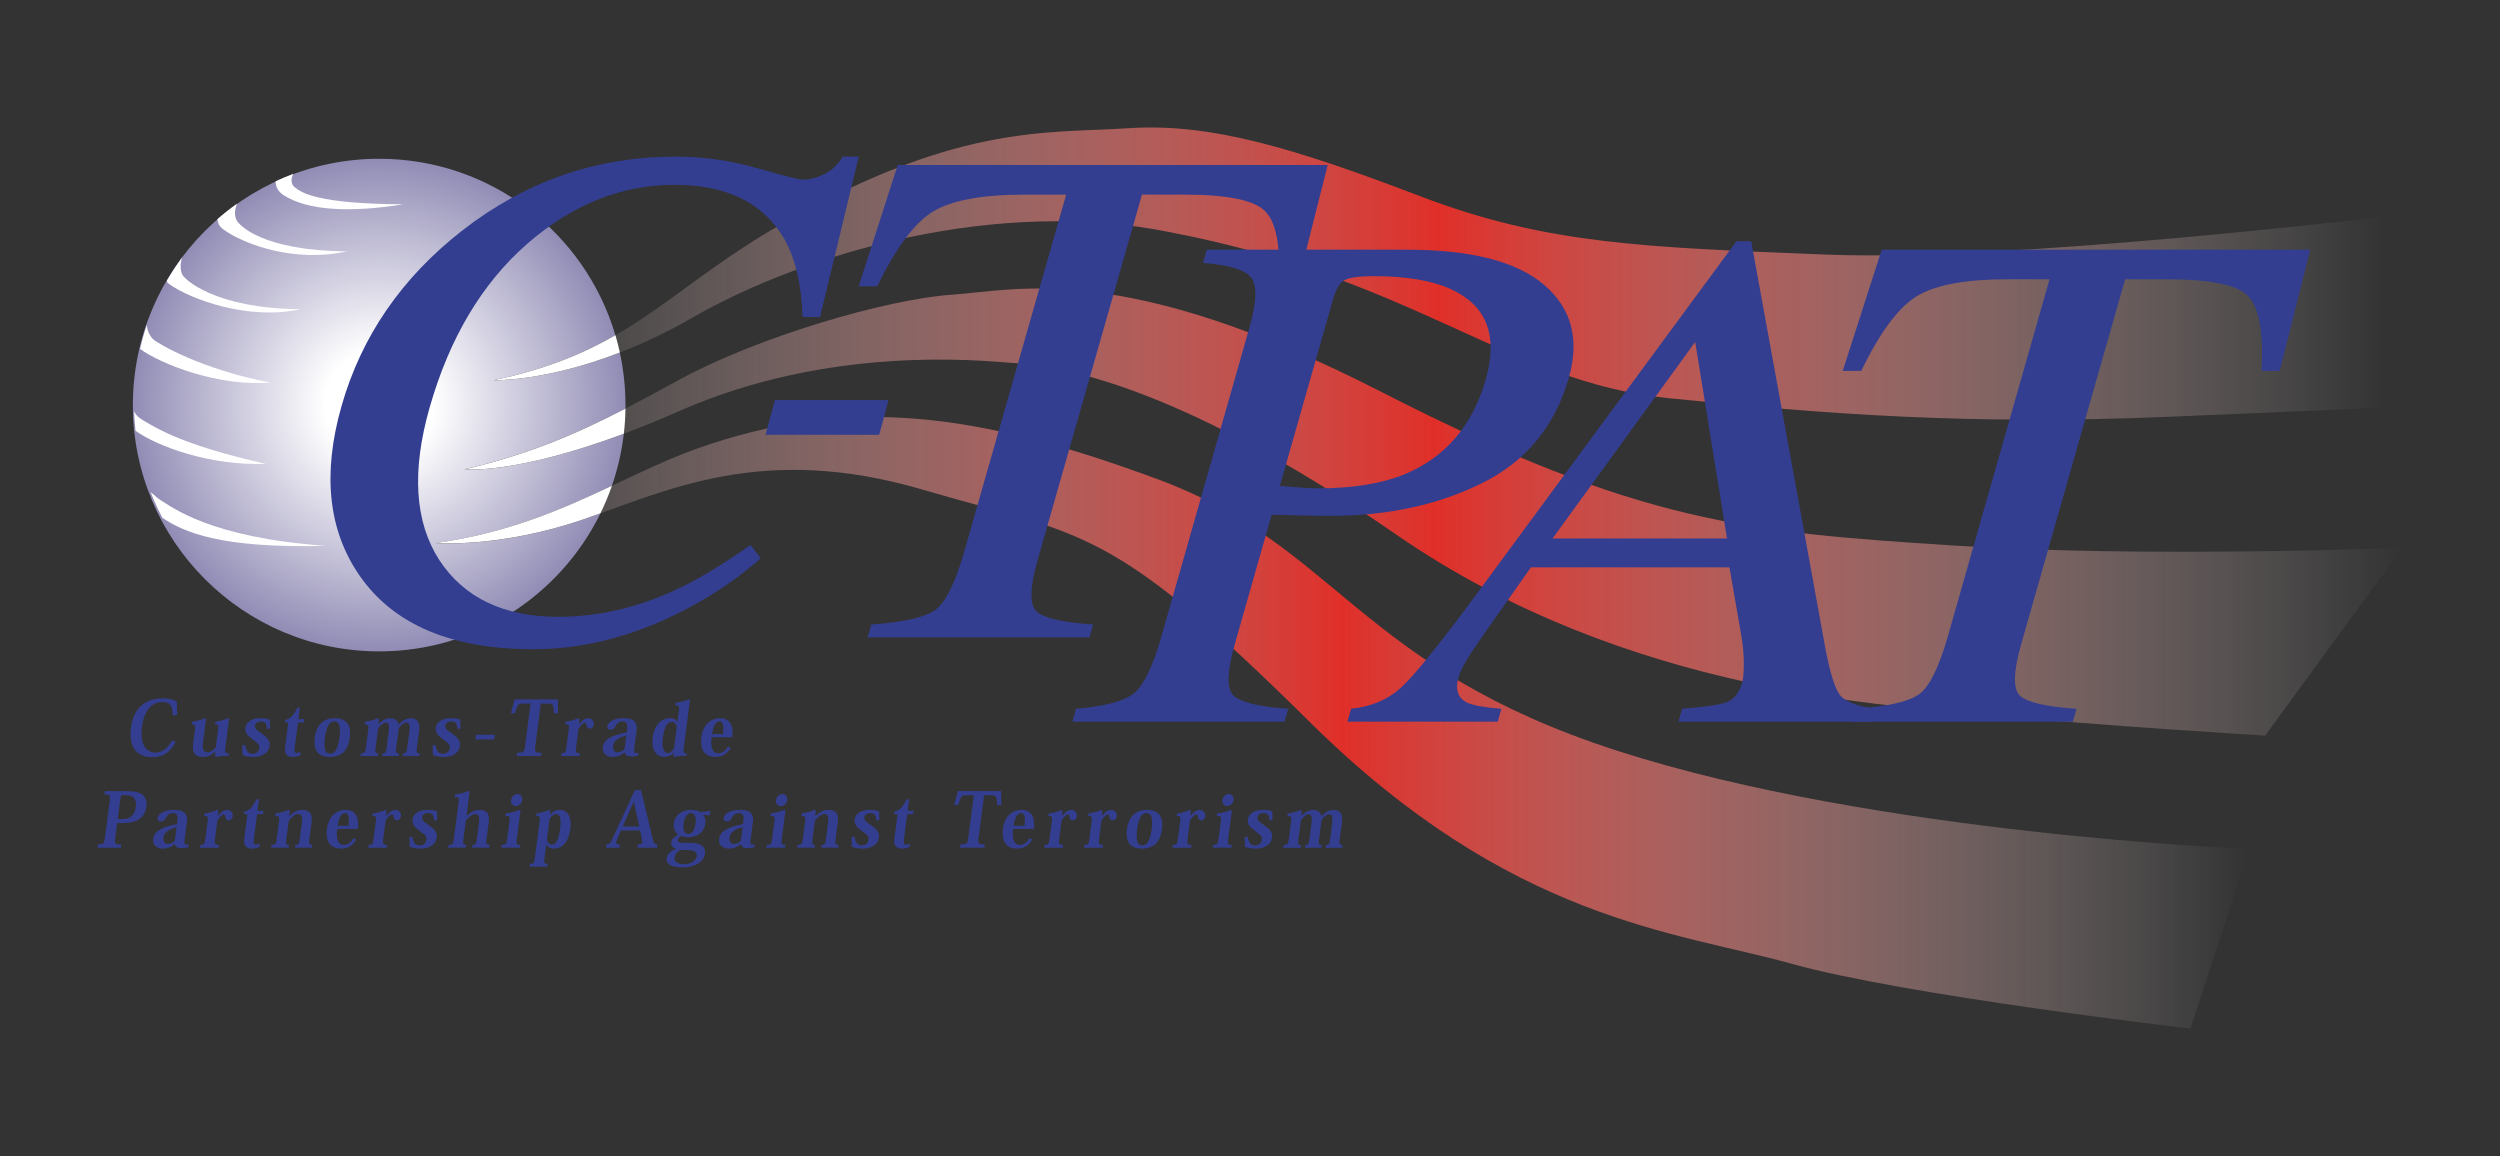
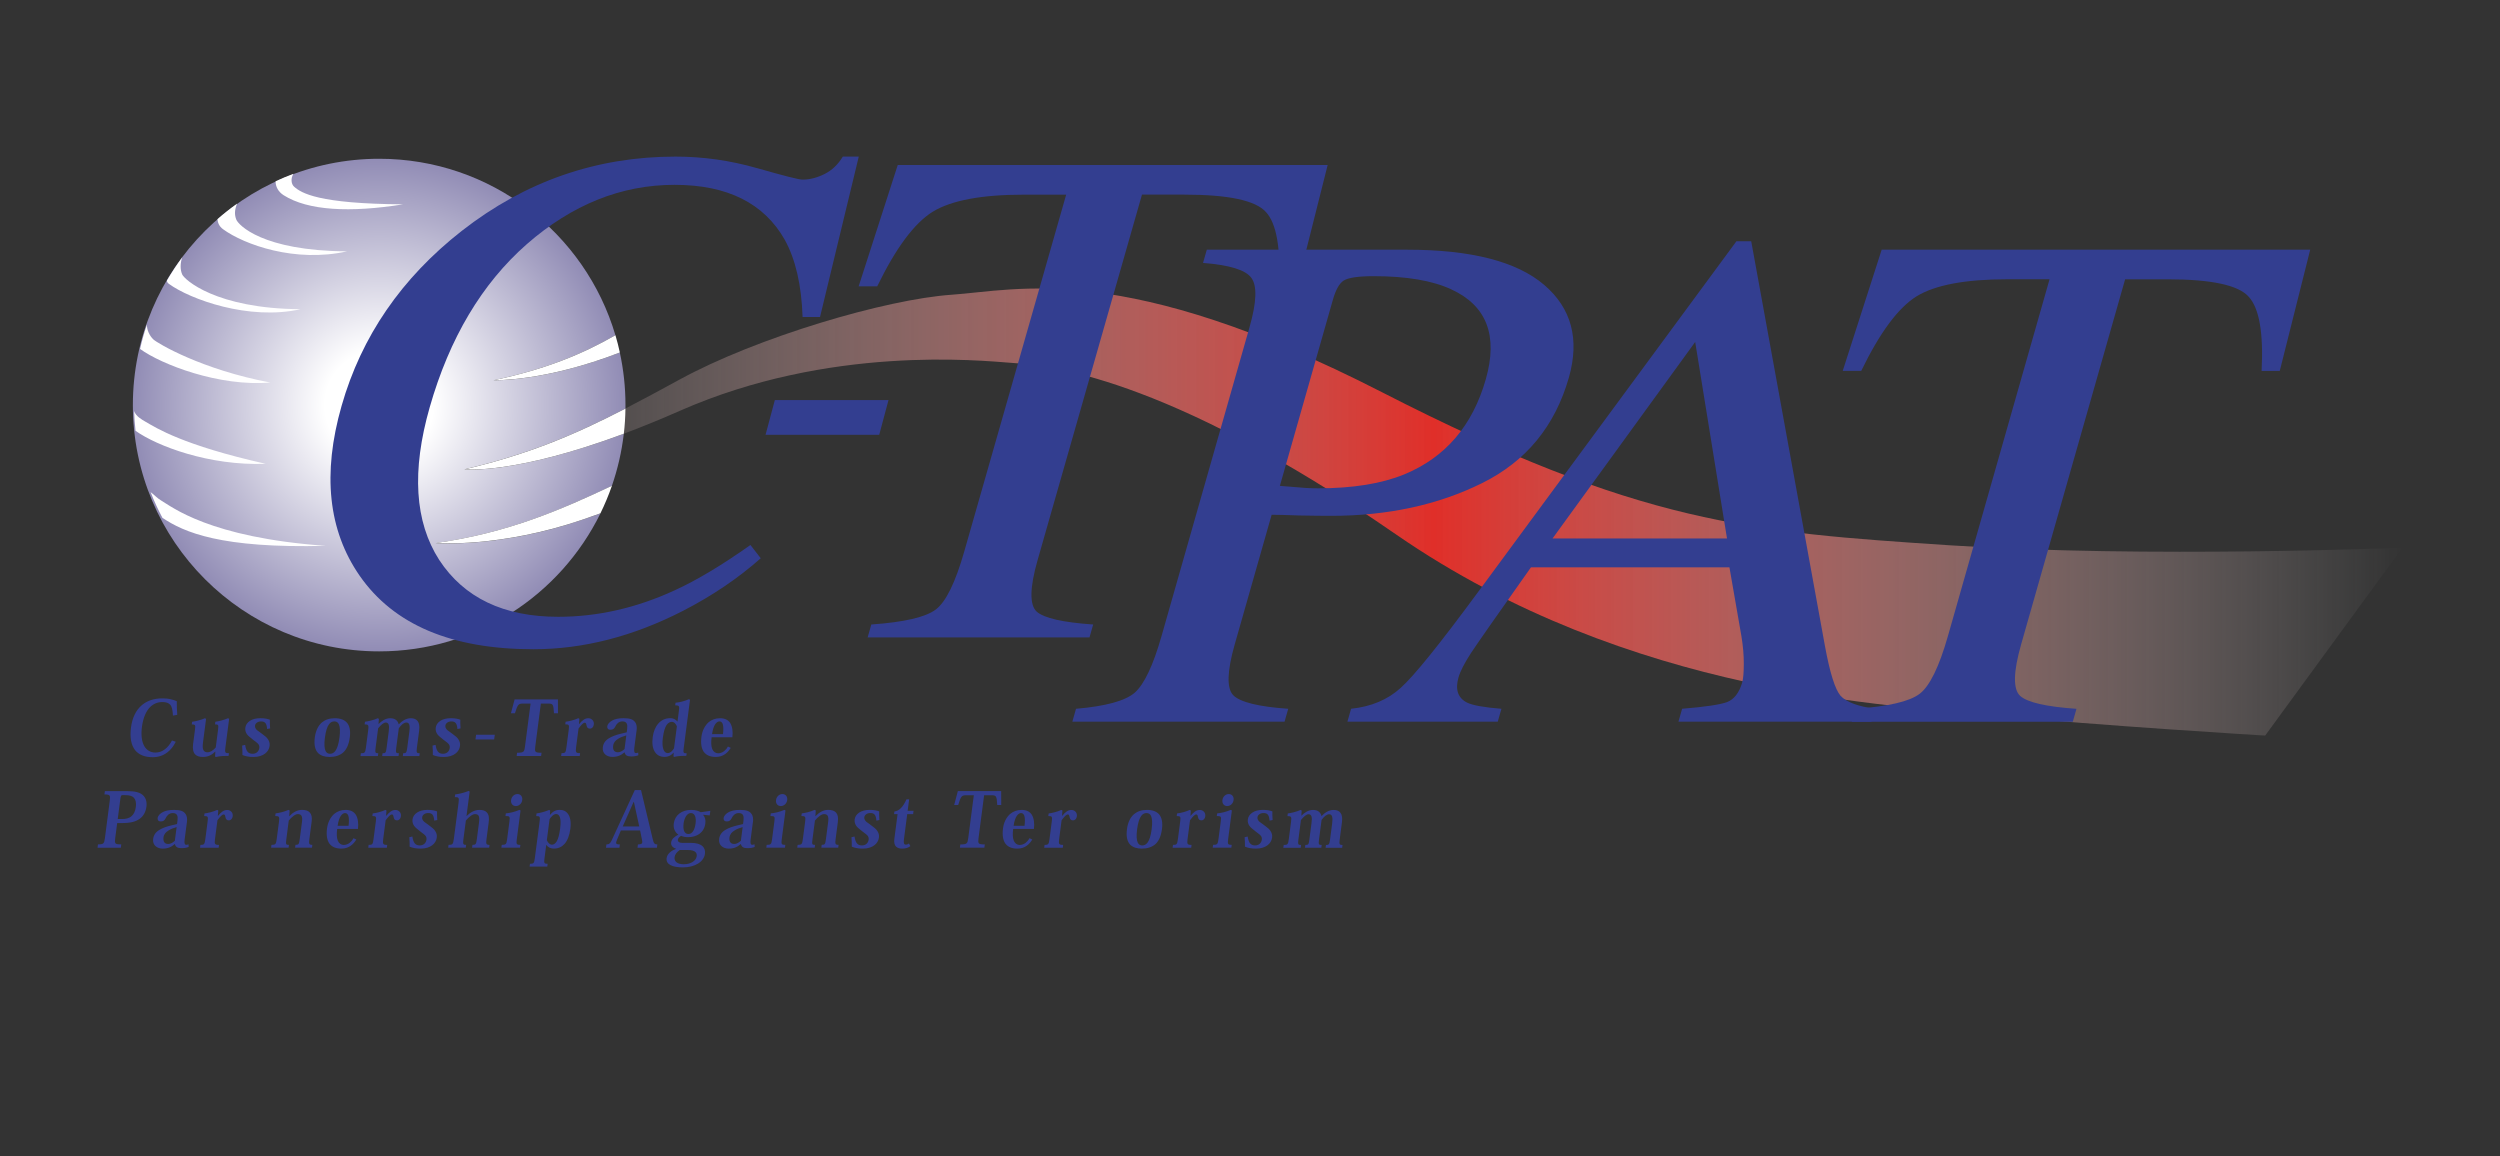
<svg xmlns="http://www.w3.org/2000/svg" xmlns:xlink="http://www.w3.org/1999/xlink" id="Layer_1" viewBox="0 0 775.06 358.41">
  <rect x="0" y="0" width="775.06" height="358.41" fill="#333333" stroke="none" />
  <defs>
    <style>.cls-1{fill:url(#linear-gradient);}.cls-2{fill:url(#radial-gradient);}.cls-2,.cls-3,.cls-4{isolation:isolate;}.cls-5{fill:#fff;}.cls-6{fill:url(#linear-gradient-3);}.cls-7{fill:url(#linear-gradient-2);}.cls-3{fill-rule:evenodd;}.cls-3,.cls-4{fill:#333e90;}</style>
    <linearGradient id="linear-gradient" x1="135.06" y1="224.08" x2="697.27" y2="224.08" gradientUnits="userSpaceOnUse">
      <stop offset="0" stop-color="#fff" stop-opacity="0" />
      <stop offset=".5" stop-color="#e02f29" />
      <stop offset="1" stop-color="#fff" stop-opacity="0" />
    </linearGradient>
    <linearGradient id="linear-gradient-2" x1="144.04" y1="158.76" x2="744.82" y2="158.76" xlink:href="#linear-gradient" />
    <linearGradient id="linear-gradient-3" x1="153.02" y1="84.82" x2="738.93" y2="84.82" xlink:href="#linear-gradient" />
    <radialGradient id="radial-gradient" cx="117.55" cy="125.57" fx="117.55" fy="125.57" r="76.36" gradientUnits="userSpaceOnUse">
      <stop offset=".22" stop-color="#fff" />
      <stop offset="1" stop-color="#918cb5" />
    </radialGradient>
  </defs>
  <g>
-     <path class="cls-1" d="M135.06,168.36s19.86,1.61,45.93-7.38c26.07-9,55.59-23.71,105.05-9.18,49.46,14.53,57.51,10.1,119.92,71.94,62.41,61.84,113.69,65.05,149.3,75,35.61,9.95,123.83,20.14,123.83,20.14l18.18-55.69s-115.41-4.49-195.77-30.4c-80.36-25.91-86.89-63.58-142.3-84.11-55.41-20.53-95.86-26.48-143.5-9.47-24.25,8.77-45.09,24.2-80.64,29.14Z" />
    <path class="cls-7" d="M144.04,145.49s20.37,2.31,66.71-18.12c46.34-20.43,92.94-15.61,102.89-14.87,9.95,.74,46.73,3.14,119.23,53.23,72.49,50.09,154.02,52.94,185.71,56.07,31.69,3.13,83.68,6.25,83.68,6.25l42.56-58.25s-79.2,3.3-140.63-.76-95.72-6.43-175.82-47.48c-80.1-41.05-112.99-31.58-133.37-30.18-20.39,1.41-60.25,13.16-84.23,26.25-23.98,13.09-40.19,21.6-66.72,27.84Z" />
-     <path class="cls-6" d="M153.02,117.88s26.34,.87,61.68-19.42,94.8-37.43,148.26-26.43c75.5,14.43,104.99,46.39,153.93,51.37s93.35,8.43,155.65,5.81c62.3-2.62,66.4-2.87,66.4-2.87v-59.15s-116.76,13.99-172.75,11.74c-55.99-2.26-86.7-3.13-125.69-18.02-38.99-14.89-65.08-22.85-90.56-21.16-25.48,1.7-54.57-1.8-112,32.26-32.62,19.65-44.01,37.32-84.91,45.87Z" />
  </g>
  <g>
    <path class="cls-2" d="M144.04,145.49c19.87-4.68,33.96-10.63,49.86-18.82,0-.37,.01-.73,.01-1.1,0-5.59-.61-11.04-1.75-16.28-23.43,9.11-39.15,8.6-39.15,8.6,16.15-3.38,27.7-8.18,37.78-13.96-9.33-31.63-38.59-54.71-73.24-54.71-42.17,0-76.36,34.19-76.36,76.36s34.19,76.36,76.36,76.36c30.12,0,56.17-17.45,68.6-42.78-1.74,.63-3.45,1.24-5.16,1.83-26.07,9-45.93,7.38-45.93,7.38,22.61-3.15,39.27-10.53,54.64-17.75,1.79-5.16,3.04-10.56,3.69-16.15-34.1,12.75-49.36,11.04-49.36,11.04Z" />
    <path class="cls-5" d="M180.99,160.97c1.7-.59,3.42-1.2,5.16-1.83,1.35-2.76,2.54-5.61,3.56-8.54-15.37,7.22-32.03,14.6-54.64,17.75,0,0,19.86,1.61,45.93-7.38Z" />
    <path class="cls-5" d="M193.4,134.46c.3-2.56,.47-5.16,.5-7.78-15.9,8.19-29.99,14.14-49.86,18.82,0,0,15.26,1.72,49.36-11.04Z" />
    <path class="cls-5" d="M192.17,109.28c-.39-1.81-.85-3.6-1.37-5.36-10.07,5.78-21.62,10.58-37.78,13.96,0,0,15.72,.51,39.15-8.6Z" />
  </g>
  <g>
    <path class="cls-5" d="M90.96,53.89c-.89,1.45-.68,3.18,.2,3.97,2.23,1.99,7.45,5.33,33.82,5.49-16.46,2.63-29.5,1.97-37.05-2.83-1.59-1.01-2.52-2.6-2.49-4.32,1.8-.84,3.64-1.61,5.52-2.31h0Z" />
    <path class="cls-5" d="M73.5,63.13c-.78,1.94-.85,3.45-.23,4.98,.65,1.58,7.93,9.65,34.3,9.82-16.08,3.61-31.88-2.11-38.38-6.84-1.33-.96-1.65-2.08-1.78-3.14,1.94-1.7,3.97-3.31,6.08-4.81h0Z" />
    <path class="cls-5" d="M56.47,79.82c-.59,1.8-.65,3.66-.01,5.22,.65,1.58,10.36,10.66,36.73,10.82-16.08,3.61-34.32-3.11-40.82-7.85-.46-.33-.62-.68-.61-1.04,1.44-2.47,3.01-4.86,4.71-7.15h0Z" />
    <path class="cls-5" d="M45.55,100.61c-.04,1.66,.79,3.47,2,4.62,1.24,1.17,15,9.38,36.26,13.36-15.92,1.36-33.85-5.65-40.34-10.38l-.04-.04c.58-2.57,1.29-5.09,2.13-7.55h0Z" />
    <path class="cls-5" d="M41.58,127.43c.55,1.62,2.31,2.61,3.54,3.32,3.22,1.86,11.52,7.28,37.26,13.04-17.59,.67-33.72-5.52-40.36-10.23-.23-2.02-.38-4.06-.44-6.13h0Z" />
    <path class="cls-5" d="M49.98,155.18c3.21,1.86,15,11.51,50.99,14.04-32.55,.85-43.99-4.22-50.62-8.69-1.36-2.57-2.59-5.23-3.66-7.97,1.3,.99,2.05,1.9,3.29,2.62h0Z" />
    <path class="cls-3" d="M32.53,259.82c-.22,1.73-.42,1.96-2.16,1.96l-.13,1.03h7.22l.13-1.03c-2,0-2.09-.21-1.87-1.96l.61-4.65h1.41c2.82,0,4.35-.45,5.55-1.31,1.22-.87,1.9-2.17,2.11-3.79,.21-1.59-.27-2.87-1.21-3.65-.95-.78-2.34-1.15-4.82-1.15h-6.86l-.13,1.03c1.74,0,1.88,.23,1.65,1.96l-1.5,11.56h0Zm6.39-13.3c1.24,0,2.09,.25,2.61,.82,.53,.6,.75,1.57,.59,2.81-.19,1.43-.66,2.26-1.3,2.85-.79,.71-1.86,.92-2.94,.92h-1.38l.79-6.07c.15-1.12,.25-1.34,.74-1.34h.9Z" />
    <path class="cls-3" d="M57.94,255.01c.15-1.15,.05-2.1-.51-2.78-.59-.77-1.5-1.14-3.52-1.14-1.66,0-2.64,.29-3.37,.64-.94,.46-1.58,1.18-1.67,1.9-.07,.55,.2,1.03,.98,1.03s1.14-.32,1.42-.84c.26-.54,.52-.93,.85-1.21,.4-.34,.81-.54,1.45-.54,.7,0,1.11,.24,1.34,.68,.2,.42,.2,1.01,.12,1.67l-.14,1.04-1.56,.38c-1.64,.37-2.92,.84-3.85,1.41-1.23,.71-1.84,1.64-2,2.83-.13,1.01,.2,1.76,.75,2.25,.59,.52,1.41,.76,2.22,.76,1.82,0,2.84-.65,3.69-1.39h.09c.22,.86,.77,1.25,2.02,1.25,.98,0,1.63-.14,2.24-.37l-.06-.85c-.21,.12-.45,.18-.66,.18-.49,0-.69-.42-.53-1.62l.69-5.29h0Zm-3.73,5.65c-.51,.44-1.19,.99-2.1,.99-.55,0-.95-.2-1.18-.54-.24-.35-.32-.86-.25-1.47,.13-1.01,.7-1.62,1.47-2.11,.73-.51,1.68-.84,2.61-1.11l-.56,4.25h0Z" />
    <path class="cls-4" d="M67.54,252.91l.13-1.63-.33-.19c-1.34,.61-2.8,.95-3.94,1.1l-.11,.81c1.17,0,1.27,.15,1.08,1.66l-.71,5.45c-.22,1.66-.36,1.83-1.53,1.83l-.11,.87h5.76l.11-.87c-1.32,0-1.44-.26-1.24-1.81l.76-5.83c.9-1.2,1.47-1.8,1.94-1.8,.32,0,.42,.2,.56,.92,.12,.66,.51,.91,1,.91,.68,0,1.13-.5,1.23-1.26,.07-.58-.09-1.07-.41-1.41-.32-.35-.75-.55-1.26-.55-1.06,0-1.84,.56-2.89,1.82h-.04Z" />
-     <path class="cls-4" d="M75.62,252.41h1.09l-1,7.65c-.31,2.35,.88,3.03,2.42,3.03,1.19,0,1.97-.31,2.54-.78l-.44-.81c-.3,.24-.6,.36-.91,.36-.66,0-.79-.47-.63-1.69l1.01-7.77h1.83l.13-1.03h-1.83l.46-3.56h-.83c-1.07,2.43-2.31,3.61-3.74,3.77l-.11,.82h0Z" />
    <path class="cls-4" d="M96.62,254.78c.18-1.38-.04-2.3-.57-2.88-.5-.56-1.32-.82-2.42-.82-1.47,0-2.79,.75-3.93,1.95h-.04l.14-1.76-.36-.19c-1.3,.59-2.79,.93-4,1.09l-.11,.82c1.25,0,1.36,.21,1.16,1.78l-.7,5.33c-.21,1.62-.35,1.83-1.63,1.83l-.11,.87h5.41l.11-.87c-.97,0-1-.17-.79-1.82l.74-5.72c1-1.21,2.03-2,2.82-2,.53,0,.85,.16,1.07,.43,.32,.44,.32,1.16,.21,2.01l-.69,5.26c-.22,1.65-.32,1.83-1.33,1.83l-.11,.87h5.23l.11-.87c-1.03,0-1.11-.31-.92-1.77l.7-5.38h0Z" />
    <path class="cls-3" d="M110.97,257c.23-1.79-.02-3.39-.67-4.43-.67-.99-1.66-1.48-3.17-1.48-1.38,0-2.59,.46-3.56,1.27-1.11,1.02-1.94,2.57-2.18,4.42-.29,2.19,.02,3.7,.71,4.72,.87,1.16,2.17,1.59,3.73,1.59,1.23,0,2.17-.36,2.93-.91,.73-.52,1.27-1.2,1.71-1.91l-.88-.41c-.32,.62-.74,1.08-1.19,1.44-.57,.44-1.24,.66-1.87,.66-.72,0-1.41-.45-1.77-1.26-.38-.91-.43-2.14-.22-3.71h6.43Zm-6.3-.98c.21-1.49,.59-2.51,1.02-3.13,.41-.56,.87-.82,1.28-.82,.52,0,.81,.32,1.01,.79,.26,.74,.23,1.97,.08,3.16h-3.38Z" />
    <path class="cls-4" d="M119.69,252.91l.13-1.63-.33-.19c-1.34,.61-2.81,.95-3.94,1.1l-.11,.81c1.17,0,1.27,.15,1.08,1.66l-.71,5.45c-.22,1.66-.36,1.83-1.53,1.83l-.11,.87h5.76l.11-.87c-1.32,0-1.44-.26-1.24-1.81l.76-5.83c.9-1.2,1.47-1.8,1.94-1.8,.32,0,.42,.2,.56,.92,.12,.66,.5,.91,1,.91,.68,0,1.13-.5,1.23-1.26,.08-.58-.09-1.07-.41-1.41-.32-.35-.75-.55-1.26-.55-1.06,0-1.84,.56-2.89,1.82h-.04Z" />
    <path class="cls-4" d="M135.57,254.24c-.09-1.21-.1-1.99-.07-2.69-.63-.24-1.55-.47-2.93-.47s-2.47,.31-3.23,.81c-.89,.56-1.34,1.33-1.45,2.13-.11,.82,.12,1.47,.49,2.01,.43,.61,1.11,1.06,1.92,1.74,.91,.71,1.41,1.02,1.69,1.44,.21,.34,.28,.69,.23,1.1-.07,.54-.32,.97-.66,1.29-.36,.32-.86,.5-1.41,.5-1.28,0-2.01-.67-2.31-2.76l-.95,.22c.09,1.07,.13,1.9,.1,2.92,.82,.36,1.87,.61,3.42,.61s2.74-.4,3.59-1.05c.8-.6,1.29-1.43,1.41-2.39,.11-.82-.13-1.49-.5-2.03-.36-.57-.94-1.05-1.6-1.52-.52-.46-1.27-.89-1.78-1.31-.47-.42-.72-.89-.65-1.39,.05-.41,.25-.73,.59-.97,.33-.24,.78-.37,1.28-.37,1.22,0,1.74,.58,1.87,2.35l.95-.18h0Z" />
    <path class="cls-4" d="M140.69,260.1c-.21,1.61-.35,1.83-1.63,1.83l-.11,.87h5.45l.11-.87c-.93,0-1.04-.17-.83-1.82l.75-5.73c1-1.14,2.01-1.99,2.88-1.99,.52,0,.86,.18,1.06,.5,.29,.49,.25,1.2,.11,2.31l-.64,4.9c-.21,1.65-.35,1.83-1.37,1.83l-.11,.87h5.3l.11-.87c-1.06,0-1.14-.3-.94-1.8l.66-5.04c.2-1.55,.09-2.47-.55-3.21-.46-.54-1.27-.79-2.29-.79-1.47,0-2.87,.77-3.98,1.88h-.05l.99-7.57-.33-.19c-1.44,.59-2.94,.93-4.17,1.09l-.11,.82c1.25,0,1.36,.19,1.17,1.7l-1.47,11.29h0Z" />
    <path class="cls-3" d="M160.41,246.18c-.95,0-1.82,.75-1.96,1.86-.15,1.11,.53,1.86,1.48,1.86s1.83-.75,1.98-1.86c.14-1.11-.53-1.86-1.47-1.86h-.02Zm.96,5.08l-.32-.18c-1.52,.63-2.89,.97-4.23,1.09l-.11,.82c1.35,.02,1.43,.1,1.22,1.73l-.7,5.38c-.21,1.63-.36,1.83-1.68,1.83l-.11,.87h5.78l.11-.87c-1.21,0-1.32-.2-1.1-1.82l1.15-8.85h0Z" />
    <path class="cls-3" d="M169.33,261.94h.05c.43,.64,1.16,1.14,2.37,1.14,1.37,0,2.46-.53,3.3-1.48,.92-1.06,1.51-2.64,1.77-4.63,.29-2.19-.05-3.63-.67-4.55-.63-.96-1.56-1.34-2.61-1.34-1.29,0-2.22,.54-3.03,1.55h-.03l.08-1.34-.29-.2c-1.34,.57-2.89,.96-3.93,1.09l-.11,.82c1.21,0,1.26,.21,1.05,1.78l-1.47,11.26c-.2,1.55-.33,1.76-1.51,1.76l-.11,.87h5.48l.11-.87c-1.08,0-1.18-.2-.97-1.75l.53-4.1h0Zm1.04-7.99c.56-.8,1.25-1.58,2.06-1.58,.52,0,.92,.32,1.16,1.02,.25,.74,.28,1.87,.06,3.53-.25,1.93-.61,3.15-1.04,3.9-.47,.78-.99,1.05-1.48,1.05-.68,0-1.27-.58-1.6-1.39l.85-6.52h0Z" />
    <path class="cls-3" d="M198.45,257.46l.56,2.78c.26,1.16,.15,1.55-1.24,1.55l-.13,1.03h6.02l.13-1.03c-.84,0-1.11-.26-1.43-1.66l-3.63-15.2h-1.92l-7.14,15.53c-.5,1.09-.89,1.33-1.67,1.33l-.13,1.03h4.17l.13-1.03c-1.35,0-1.4-.27-.75-1.78l1.07-2.55h5.99Zm-.27-1.24h-5.12l3.38-7.61h.08l1.66,7.61h0Z" />
    <path class="cls-3" d="M211.74,261.33c-1.14,0-1.67-.37-1.59-.99,.06-.46,.41-.84,.99-1.21,.64,.28,1.38,.41,2.18,.41,2.66,0,4.97-1.33,5.35-4.26,.14-1.09-.09-1.97-.71-2.69l2.07,.21,.19-1.42-2.98,.43c-.62-.39-1.61-.72-2.94-.72-2.85,0-5.05,1.51-5.41,4.21-.2,1.51,.38,2.76,1.43,3.46-1.11,.58-2.11,1.3-2.25,2.43-.14,1.04,.68,1.7,1.56,1.96-1.37,.5-2.77,1.46-2.96,2.89-.26,1.96,1.76,2.87,5.09,2.87,3.54,0,6.45-1.64,6.79-4.2,.24-1.82-.83-3.4-4.39-3.4h-2.41Zm1.65-2.77c-1.2,0-1.72-1.26-1.46-3.26,.21-1.62,.99-3.23,2.27-3.23,1.35,0,1.66,1.59,1.45,3.22-.27,2.07-1.06,3.27-2.23,3.27h-.02Zm-.06,4.97c2.32,0,2.79,.98,2.67,1.89-.2,1.5-1.91,2.52-4,2.52s-3.03-.91-2.86-2.21c.1-.8,.65-1.54,1.6-2.2h2.6Z" />
    <path class="cls-3" d="M233.42,255.01c.15-1.15,.05-2.1-.51-2.78-.59-.77-1.5-1.14-3.52-1.14-1.66,0-2.64,.29-3.37,.64-.94,.46-1.58,1.18-1.68,1.9-.07,.55,.2,1.03,.98,1.03s1.14-.32,1.42-.84c.26-.54,.52-.93,.85-1.21,.4-.34,.81-.54,1.45-.54,.7,0,1.12,.24,1.34,.68,.2,.42,.2,1.01,.12,1.67l-.14,1.04-1.56,.38c-1.64,.37-2.92,.84-3.85,1.41-1.23,.71-1.84,1.64-2,2.83-.13,1.01,.2,1.76,.75,2.25,.59,.52,1.41,.76,2.22,.76,1.82,0,2.84-.65,3.69-1.39h.09c.22,.86,.77,1.25,2.03,1.25,.98,0,1.63-.14,2.24-.37l-.06-.85c-.21,.12-.45,.18-.67,.18-.49,0-.69-.42-.53-1.62l.69-5.29h0Zm-3.73,5.65c-.51,.44-1.19,.99-2.1,.99-.55,0-.95-.2-1.19-.54-.24-.35-.32-.86-.24-1.47,.13-1.01,.69-1.62,1.47-2.11,.73-.51,1.68-.84,2.61-1.11l-.55,4.25h0Z" />
    <path class="cls-3" d="M242.55,246.18c-.95,0-1.82,.75-1.96,1.86-.15,1.11,.53,1.86,1.48,1.86s1.83-.75,1.98-1.86c.15-1.11-.53-1.86-1.47-1.86h-.02Zm.96,5.08l-.32-.18c-1.52,.63-2.89,.97-4.23,1.09l-.11,.82c1.35,.02,1.43,.1,1.22,1.73l-.7,5.38c-.21,1.63-.36,1.83-1.68,1.83l-.11,.87h5.78l.11-.87c-1.21,0-1.31-.2-1.1-1.82l1.15-8.85h0Z" />
    <path class="cls-4" d="M259.75,254.78c.18-1.38-.04-2.3-.57-2.88-.51-.56-1.32-.82-2.43-.82-1.47,0-2.79,.75-3.93,1.95h-.04l.13-1.76-.35-.19c-1.3,.59-2.79,.93-4,1.09l-.11,.82c1.25,0,1.36,.21,1.16,1.78l-.7,5.33c-.21,1.62-.35,1.83-1.63,1.83l-.11,.87h5.41l.11-.87c-.97,0-1-.17-.79-1.82l.75-5.72c1-1.21,2.03-2,2.82-2,.53,0,.85,.16,1.07,.43,.32,.44,.32,1.16,.21,2.01l-.68,5.26c-.22,1.65-.32,1.83-1.32,1.83l-.11,.87h5.23l.11-.87c-1.03,0-1.11-.31-.92-1.77l.7-5.38h0Z" />
    <path class="cls-4" d="M272.64,254.24c-.09-1.21-.1-1.99-.07-2.69-.63-.24-1.54-.47-2.93-.47s-2.46,.31-3.23,.81c-.88,.56-1.34,1.33-1.44,2.13-.11,.82,.12,1.47,.49,2.01,.43,.61,1.11,1.06,1.92,1.74,.92,.71,1.41,1.02,1.69,1.44,.22,.34,.28,.69,.23,1.1-.07,.54-.31,.97-.66,1.29-.36,.32-.85,.5-1.41,.5-1.28,0-2.01-.67-2.31-2.76l-.95,.22c.08,1.07,.12,1.9,.1,2.92,.82,.36,1.87,.61,3.42,.61s2.73-.4,3.59-1.05c.8-.6,1.29-1.43,1.41-2.39,.11-.82-.13-1.49-.5-2.03-.36-.57-.94-1.05-1.6-1.52-.52-.46-1.27-.89-1.78-1.31-.46-.42-.72-.89-.66-1.39,.05-.41,.26-.73,.6-.97,.33-.24,.78-.37,1.28-.37,1.22,0,1.74,.58,1.87,2.35l.95-.18h0Z" />
    <path class="cls-4" d="M277.19,252.41h1.08l-1,7.65c-.31,2.35,.88,3.03,2.42,3.03,1.19,0,1.96-.31,2.54-.78l-.44-.81c-.3,.24-.6,.36-.91,.36-.66,0-.79-.47-.63-1.69l1.01-7.77h1.83l.13-1.03h-1.83l.47-3.56h-.83c-1.07,2.43-2.31,3.61-3.74,3.77l-.11,.82h0Z" />
    <path class="cls-4" d="M305.1,246.55h2.27c1.43,0,1.65,.12,1.8,3.01h1.24l-.02-4.3h-13.43l-1.14,4.3h1.24c.88-2.87,1.13-3.01,2.57-3.01h2.28l-1.73,13.28c-.23,1.73-.39,1.96-2.45,1.96l-.13,1.01h7.58l.13-1.01c-2.06,0-2.16-.23-1.94-1.96l1.73-13.28h0Z" />
    <path class="cls-3" d="M320.54,257c.23-1.79-.02-3.39-.67-4.43-.66-.99-1.65-1.48-3.17-1.48-1.38,0-2.59,.46-3.56,1.27-1.12,1.02-1.94,2.57-2.18,4.42-.29,2.19,.02,3.7,.71,4.72,.87,1.16,2.17,1.59,3.73,1.59,1.23,0,2.18-.36,2.93-.91,.73-.52,1.27-1.2,1.71-1.91l-.88-.41c-.32,.62-.74,1.08-1.19,1.44-.57,.44-1.24,.66-1.87,.66-.72,0-1.41-.45-1.77-1.26-.38-.91-.43-2.14-.22-3.71h6.43Zm-6.3-.98c.21-1.49,.59-2.51,1.02-3.13,.41-.56,.87-.82,1.28-.82,.52,0,.81,.32,1.01,.79,.26,.74,.23,1.97,.08,3.16h-3.38Z" />
    <path class="cls-4" d="M329.25,252.91l.13-1.63-.33-.19c-1.34,.61-2.81,.95-3.94,1.1l-.11,.81c1.17,0,1.27,.15,1.08,1.66l-.71,5.45c-.22,1.66-.36,1.83-1.53,1.83l-.11,.87h5.76l.11-.87c-1.32,0-1.44-.26-1.24-1.81l.76-5.83c.9-1.2,1.47-1.8,1.94-1.8,.32,0,.42,.2,.56,.92,.12,.66,.51,.91,1,.91,.68,0,1.13-.5,1.23-1.26,.08-.58-.09-1.07-.41-1.41-.32-.35-.75-.55-1.26-.55-1.06,0-1.84,.56-2.89,1.82h-.03Z" />
-     <path class="cls-4" d="M341.6,252.91l.13-1.63-.33-.19c-1.34,.61-2.81,.95-3.94,1.1l-.1,.81c1.17,0,1.27,.15,1.08,1.66l-.71,5.45c-.22,1.66-.36,1.83-1.53,1.83l-.11,.87h5.77l.11-.87c-1.32,0-1.44-.26-1.24-1.81l.76-5.83c.9-1.2,1.47-1.8,1.94-1.8,.32,0,.43,.2,.56,.92,.13,.66,.51,.91,1,.91,.68,0,1.13-.5,1.23-1.26,.07-.58-.09-1.07-.42-1.41-.32-.35-.75-.55-1.26-.55-1.06,0-1.84,.56-2.89,1.82h-.04Z" />
    <path class="cls-3" d="M354.01,263.09c1.64,0,3.03-.42,4.14-1.34,1.05-.93,1.79-2.43,2.09-4.73,.26-1.99-.04-3.53-.87-4.53-.82-.92-2.05-1.4-3.78-1.4s-2.99,.47-4.02,1.32c-1.16,1.01-1.92,2.59-2.18,4.61-.31,2.33,.07,3.94,1.06,4.91,.83,.78,2.01,1.16,3.54,1.16h.02Zm1.43-11.02c.64,0,1.11,.27,1.4,.86,.37,.8,.47,2.12,.2,4.17-.27,2.08-.72,3.41-1.31,4.17-.42,.54-.97,.84-1.6,.84s-1.11-.29-1.38-.84c-.38-.77-.49-2.1-.22-4.17,.27-2.05,.7-3.37,1.29-4.17,.45-.59,.99-.86,1.6-.86h.02Z" />
    <path class="cls-4" d="M369.06,252.91l.13-1.63-.33-.19c-1.34,.61-2.8,.95-3.94,1.1l-.11,.81c1.17,0,1.27,.15,1.08,1.66l-.71,5.45c-.22,1.66-.36,1.83-1.53,1.83l-.11,.87h5.76l.11-.87c-1.32,0-1.44-.26-1.24-1.81l.76-5.83c.9-1.2,1.47-1.8,1.94-1.8,.32,0,.42,.2,.56,.92,.13,.66,.51,.91,1,.91,.68,0,1.13-.5,1.23-1.26,.08-.58-.09-1.07-.41-1.41-.32-.35-.75-.55-1.26-.55-1.06,0-1.84,.56-2.89,1.82h-.03Z" />
    <path class="cls-3" d="M380.94,246.18c-.95,0-1.82,.75-1.96,1.86-.14,1.11,.53,1.86,1.48,1.86s1.83-.75,1.98-1.86c.15-1.11-.53-1.86-1.47-1.86h-.02Zm.96,5.08l-.32-.18c-1.52,.63-2.89,.97-4.23,1.09l-.11,.82c1.35,.02,1.43,.1,1.22,1.73l-.7,5.38c-.21,1.63-.36,1.83-1.68,1.83l-.11,.87h5.78l.11-.87c-1.21,0-1.31-.2-1.1-1.82l1.15-8.85h0Z" />
    <path class="cls-4" d="M394.54,254.24c-.09-1.21-.09-1.99-.07-2.69-.62-.24-1.54-.47-2.93-.47s-2.46,.31-3.23,.81c-.88,.56-1.34,1.33-1.45,2.13-.11,.82,.12,1.47,.49,2.01,.43,.61,1.11,1.06,1.92,1.74,.92,.71,1.41,1.02,1.69,1.44,.22,.34,.29,.69,.23,1.1-.07,.54-.31,.97-.65,1.29-.37,.32-.86,.5-1.42,.5-1.28,0-2.01-.67-2.31-2.76l-.95,.22c.08,1.07,.12,1.9,.1,2.92,.82,.36,1.87,.61,3.42,.61s2.73-.4,3.59-1.05c.8-.6,1.29-1.43,1.41-2.39,.11-.82-.13-1.49-.5-2.03-.36-.57-.94-1.05-1.6-1.52-.52-.46-1.27-.89-1.78-1.31-.47-.42-.72-.89-.66-1.39,.05-.41,.26-.73,.6-.97,.33-.24,.78-.37,1.28-.37,1.22,0,1.74,.58,1.87,2.35l.95-.18h0Z" />
    <path class="cls-4" d="M416.03,254.96c.18-1.4,.02-2.34-.44-2.95-.46-.64-1.22-.91-2.13-.91-1.6,0-2.83,.95-3.69,1.85h-.1c-.12-.54-.38-.96-.75-1.28-.42-.36-1.03-.57-1.87-.57-1.45,0-2.66,.86-3.57,1.77h-.04l.11-1.58-.33-.19c-1.32,.59-2.83,.93-3.97,1.09l-.11,.82c1.21,0,1.32,.2,1.11,1.78l-.69,5.34c-.21,1.64-.35,1.83-1.58,1.83l-.12,.87h5.39l.11-.87c-.93,0-1.03-.17-.82-1.75l.78-5.98c.96-1.18,1.74-1.8,2.37-1.8,.47,0,.76,.28,.89,.64,.17,.52,.14,1.22,0,2.25l-.65,4.99c-.19,1.49-.3,1.65-1.25,1.65l-.11,.87h5.07l.11-.87c-.92,0-1.03-.13-.82-1.73l.79-6.03c.84-1.14,1.6-1.76,2.36-1.76,.52,0,.8,.29,.92,.77,.13,.5,.1,1.23,0,2.07l-.66,5.04c-.19,1.46-.36,1.65-1.26,1.65l-.11,.87h5.13l.11-.87c-.94,0-1.07-.18-.87-1.73l.68-5.24h0Z" />
    <path class="cls-4" d="M53.33,229.54c-.6,1.19-1.33,2.09-2.17,2.72-.91,.74-1.93,1.05-3.01,1.05-1.48,0-2.67-.74-3.38-1.93-.89-1.51-1.08-3.65-.76-6.09,.37-2.8,1.33-4.9,2.54-6.1,1.08-1.04,2.37-1.54,3.8-1.54,1.21,0,1.93,.32,2.39,.8,.59,.61,.77,1.71,.88,3.41l1.33-.25c-.11-1.51-.15-2.87-.15-4.23-.59-.25-1.18-.44-1.81-.58-.84-.21-1.69-.29-2.7-.29-2.62,0-4.75,.78-6.3,2.09-1.86,1.57-2.99,3.95-3.37,6.89-.4,3.1,0,5.4,1.24,7.05,1.16,1.45,2.98,2.21,5.51,2.21,1.68,0,3.21-.5,4.49-1.48,1.09-.81,1.93-1.91,2.63-3.31l-1.2-.4h0Z" />
    <path class="cls-4" d="M71,233.52c-1.25,0-1.33-.18-1.12-1.78l1.16-8.89-.36-.18c-1.29,.56-2.8,.94-3.92,1.09l-.1,.82c1.07,0,1.14,.16,.94,1.68l-.71,5.47c-.83,.94-1.69,1.5-2.58,1.5-.56,0-.99-.22-1.23-.65-.27-.51-.29-1.25-.16-2.3l.97-7.42-.36-.18c-1.31,.57-2.87,.94-3.97,1.09l-.11,.82c1.12,0,1.19,.19,.99,1.7l-.57,4.35c-.21,1.59,.04,2.67,.7,3.3,.54,.51,1.34,.74,2.34,.74,1.76,0,2.91-.76,3.79-1.65h.07l-.1,1.51,.28,.14c.69-.15,1.37-.24,2.04-.29,.63-.04,1.24-.05,1.88-.05l.11-.81h0Z" />
    <path class="cls-4" d="M83.74,225.82c-.09-1.21-.09-1.99-.07-2.69-.63-.24-1.54-.47-2.93-.47s-2.47,.3-3.23,.8c-.89,.56-1.34,1.33-1.45,2.14-.11,.81,.12,1.47,.49,2.01,.43,.61,1.11,1.06,1.92,1.74,.92,.71,1.41,1.02,1.69,1.45,.22,.34,.28,.69,.23,1.1-.07,.54-.31,.97-.66,1.29-.36,.32-.86,.5-1.42,.5-1.28,0-2.01-.67-2.3-2.76l-.95,.22c.08,1.07,.12,1.9,.1,2.92,.82,.35,1.87,.61,3.42,.61s2.73-.4,3.59-1.05c.8-.6,1.29-1.43,1.41-2.39,.11-.82-.13-1.48-.49-2.02-.36-.57-.94-1.05-1.6-1.52-.52-.46-1.27-.89-1.78-1.31-.46-.42-.72-.89-.65-1.39,.05-.41,.25-.73,.6-.97,.33-.24,.78-.37,1.28-.37,1.22,0,1.74,.59,1.87,2.35l.95-.18h0Z" />
-     <path class="cls-4" d="M88.3,223.98h1.09l-1,7.66c-.31,2.35,.88,3.03,2.42,3.03,1.19,0,1.97-.31,2.54-.78l-.44-.81c-.3,.24-.6,.36-.91,.36-.66,0-.79-.47-.63-1.69l1.01-7.77h1.83l.14-1.03h-1.83l.46-3.56h-.83c-1.07,2.42-2.31,3.61-3.74,3.77l-.11,.81h0Z" />
    <path class="cls-3" d="M102.22,234.67c1.64,0,3.03-.42,4.13-1.34,1.05-.93,1.8-2.43,2.1-4.73,.26-1.99-.04-3.53-.87-4.53-.82-.92-2.06-1.4-3.78-1.4s-2.99,.47-4.02,1.32c-1.16,1.01-1.91,2.59-2.18,4.61-.3,2.34,.08,3.94,1.06,4.91,.83,.78,2.01,1.16,3.54,1.16h.02Zm1.42-11.02c.64,0,1.11,.27,1.4,.86,.37,.8,.47,2.12,.2,4.17-.27,2.08-.72,3.41-1.31,4.18-.42,.54-.97,.83-1.6,.83s-1.11-.29-1.38-.83c-.38-.77-.49-2.1-.22-4.18,.27-2.05,.7-3.37,1.29-4.17,.45-.59,.99-.86,1.6-.86h.02Z" />
    <path class="cls-4" d="M129.94,226.53c.18-1.4,.01-2.34-.44-2.95-.46-.64-1.22-.91-2.13-.91-1.6,0-2.82,.95-3.69,1.85h-.1c-.12-.54-.37-.96-.75-1.28-.42-.36-1.03-.57-1.87-.57-1.45,0-2.66,.85-3.57,1.77h-.04l.11-1.58-.34-.19c-1.32,.59-2.83,.93-3.97,1.09l-.11,.82c1.21,0,1.31,.2,1.11,1.78l-.69,5.34c-.22,1.64-.35,1.83-1.58,1.83l-.11,.87h5.39l.11-.87c-.93,0-1.03-.17-.82-1.75l.78-5.98c.96-1.18,1.74-1.8,2.37-1.8,.47,0,.76,.28,.89,.64,.17,.52,.14,1.23,.01,2.25l-.65,4.99c-.2,1.49-.3,1.65-1.25,1.65l-.11,.87h5.07l.11-.87c-.92,0-1.03-.13-.82-1.73l.79-6.03c.84-1.14,1.6-1.77,2.36-1.77,.52,0,.8,.29,.92,.77,.13,.5,.1,1.23-.01,2.07l-.66,5.04c-.19,1.46-.36,1.65-1.26,1.65l-.11,.87h5.13l.11-.87c-.94,0-1.07-.18-.87-1.73l.69-5.24h0Z" />
    <path class="cls-4" d="M142.78,225.82c-.09-1.21-.09-1.99-.07-2.69-.63-.24-1.55-.47-2.94-.47s-2.46,.3-3.23,.8c-.89,.56-1.34,1.33-1.45,2.14-.11,.81,.12,1.47,.49,2.01,.43,.61,1.11,1.06,1.92,1.74,.92,.71,1.41,1.02,1.69,1.45,.22,.34,.28,.69,.23,1.1-.07,.54-.31,.97-.66,1.29-.36,.32-.86,.5-1.41,.5-1.28,0-2.01-.67-2.31-2.76l-.95,.22c.08,1.07,.13,1.9,.1,2.92,.82,.35,1.87,.61,3.42,.61s2.73-.4,3.59-1.05c.8-.6,1.29-1.43,1.41-2.39,.11-.82-.13-1.48-.5-2.02-.35-.57-.94-1.05-1.6-1.52-.52-.46-1.27-.89-1.78-1.31-.47-.42-.72-.89-.66-1.39,.05-.41,.25-.73,.59-.97,.34-.24,.78-.37,1.28-.37,1.22,0,1.74,.59,1.87,2.35l.95-.18h0Z" />
    <polygon class="cls-4" points="147.6 227.79 147.41 229.25 153.2 229.25 153.39 227.79 147.6 227.79 147.6 227.79 147.6 227.79" />
    <path class="cls-4" d="M167.69,218.13h2.26c1.43,0,1.65,.12,1.8,3.01h1.24l-.02-4.3h-13.43l-1.14,4.3h1.24c.88-2.87,1.13-3.01,2.57-3.01h2.28l-1.73,13.28c-.22,1.73-.39,1.96-2.45,1.96l-.13,1.01h7.58l.13-1.01c-2.06,0-2.16-.23-1.94-1.96l1.73-13.28h0Z" />
    <path class="cls-4" d="M179.49,224.48l.13-1.63-.33-.19c-1.34,.6-2.8,.95-3.94,1.09l-.11,.81c1.17,0,1.27,.15,1.08,1.66l-.71,5.45c-.22,1.66-.36,1.83-1.53,1.83l-.11,.87h5.76l.11-.87c-1.32,0-1.44-.26-1.24-1.81l.76-5.83c.9-1.2,1.47-1.8,1.94-1.8,.31,0,.42,.2,.56,.92,.13,.66,.51,.91,1,.91,.68,0,1.13-.5,1.23-1.26,.08-.58-.09-1.07-.41-1.41-.32-.34-.75-.55-1.26-.55-1.06,0-1.84,.56-2.89,1.82h-.04Z" />
    <path class="cls-3" d="M197.35,226.58c.15-1.15,.05-2.1-.52-2.78-.59-.77-1.5-1.14-3.52-1.14-1.65,0-2.64,.28-3.37,.64-.94,.46-1.58,1.18-1.67,1.9-.07,.55,.2,1.04,.98,1.04s1.14-.32,1.42-.84c.26-.54,.52-.93,.85-1.21,.4-.34,.81-.54,1.45-.54,.7,0,1.11,.24,1.34,.68,.2,.42,.2,1.01,.12,1.67l-.13,1.04-1.56,.37c-1.64,.37-2.92,.85-3.85,1.41-1.23,.71-1.84,1.63-2,2.83-.13,1.01,.2,1.76,.75,2.25,.59,.52,1.41,.76,2.22,.76,1.83,0,2.84-.65,3.69-1.39h.09c.22,.86,.76,1.25,2.03,1.25,.98,0,1.63-.14,2.24-.37l-.06-.85c-.21,.12-.45,.18-.67,.18-.49,0-.69-.42-.53-1.62l.69-5.29h0Zm-3.73,5.65c-.51,.44-1.19,.99-2.1,.99-.55,0-.95-.2-1.19-.54-.24-.35-.32-.86-.24-1.47,.13-1.01,.69-1.62,1.47-2.11,.73-.51,1.68-.84,2.61-1.11l-.55,4.25h0Z" />
    <path class="cls-3" d="M210.04,223.69h-.04c-.38-.48-1.02-1.04-2.21-1.04-1.59,0-2.82,.65-3.72,1.69-.92,1.06-1.5,2.54-1.71,4.17-.26,1.97-.03,3.58,.7,4.64,.64,.99,1.65,1.51,2.96,1.51s2.28-.67,2.8-1.31h.05l-.08,1.16,.21,.15c.67-.17,1.31-.24,1.98-.29,.63-.04,1.29-.05,1.8-.05l.1-.78c-1,0-1.11-.13-.91-1.61l1.95-14.98-.33-.18c-1.37,.6-2.8,.96-4.15,1.09l-.11,.81c1.3,0,1.34,.27,1.14,1.76l-.42,3.24h0Zm-1.09,8.33c-.44,.71-1.11,1.46-1.96,1.46-.62,0-1.08-.45-1.33-1.19-.3-.86-.37-2.04-.16-3.58,.25-1.93,.66-3.17,1.14-3.92,.49-.72,1.11-1,1.64-1,.79,0,1.31,.73,1.57,1.39l-.89,6.84h0Z" />
    <path class="cls-3" d="M227.05,228.58c.23-1.79-.02-3.39-.67-4.43-.67-.99-1.66-1.48-3.17-1.48-1.38,0-2.59,.45-3.56,1.27-1.11,1.02-1.94,2.57-2.18,4.42-.29,2.19,.02,3.7,.71,4.72,.87,1.16,2.17,1.59,3.73,1.59,1.22,0,2.17-.36,2.93-.91,.73-.52,1.27-1.2,1.71-1.91l-.88-.41c-.32,.62-.74,1.08-1.19,1.44-.57,.44-1.24,.66-1.86,.66-.72,0-1.41-.44-1.78-1.26-.38-.92-.42-2.14-.22-3.71h6.43Zm-6.3-.98c.21-1.49,.59-2.51,1.02-3.13,.41-.56,.87-.82,1.28-.82,.52,0,.81,.32,1.01,.79,.26,.74,.23,1.97,.08,3.16h-3.38Z" />
  </g>
  <g>
    <path class="cls-4" d="M234.7,52.12c8.31,2.38,13,3.57,14.07,3.57,2.23,0,4.51-.57,6.83-1.73,2.32-1.15,4.22-2.95,5.69-5.41h4.95l-12.01,49.72h-5.41c-.33-9.87-2.17-17.83-5.5-23.89-6.43-11.38-17.82-17.07-34.18-17.08-16.52,0-31.78,6.13-45.8,18.38-13.95,12.25-23.98,29.11-30.12,50.58-5.64,19.74-4.66,35.52,2.95,47.34,7.71,11.75,20.01,17.62,36.9,17.62,12.21,0,24.25-2.74,36.1-8.21,6.8-3.1,14.63-7.78,23.48-14.05l3.2,4.11c-6.99,6.2-15.04,11.64-24.13,16.32-15.48,7.93-30.93,11.89-46.37,11.89-25.35,0-43.3-7.6-53.86-22.81-9.74-14.05-11.6-31.59-5.59-52.64,6.15-21.54,18.58-39.63,37.27-54.26,19.67-15.35,41.75-23.02,66.25-23.02,8.53,0,16.94,1.19,25.25,3.57h0Z" />
    <path class="cls-4" d="M278.31,51.15h133.3l-9.47,37.61h-5.65c.61-11.82-.73-19.49-4.02-23.02-3.2-3.6-11.63-5.4-25.3-5.4h-13.13l-32.35,113.27c-2.45,8.58-2.55,13.91-.3,16,2.26,2.02,8.1,3.35,17.52,4l-1.14,4h-68.78l1.14-4c10.19-.72,16.85-2.27,19.99-4.65,3.14-2.37,6.07-8.35,8.81-17.94l31.61-110.67h-13.13c-13.06,0-22.47,1.76-28.24,5.29-5.7,3.53-11.43,11.24-17.21,23.13h-5.76l12.12-37.61h0Z" />
    <polygon class="cls-4" points="240.22 124.03 275.46 124.03 272.58 134.79 237.34 134.79 240.22 124.03 240.22 124.03 240.22 124.03" />
    <path class="cls-3" d="M449.97,89.72c-5.88-2.73-13.91-4.1-24.09-4.1-4.82,0-7.94,.47-9.36,1.4-1.32,.87-2.42,2.85-3.3,5.94l-16.43,57.67c4.11,.36,6.8,.57,8.08,.65,1.28,.07,2.53,.11,3.76,.11,10.79,0,19.7-1.44,26.72-4.32,12.75-5.26,21.17-15.08,25.28-29.48,3.86-13.53,.3-22.82-10.66-27.86h0Zm-116.38,130.02c9.18-.79,15.24-2.45,18.18-4.97,2.95-2.59,5.74-8.46,8.34-17.6l27.29-95.79c2.19-7.7,2.38-12.78,.55-15.23-1.75-2.45-6.75-3.99-14.98-4.64l1.17-4.1h62c19.9,0,34.09,3.64,42.59,10.91,8.49,7.27,11.04,16.85,7.66,28.73-4.29,15.05-13.25,25.96-26.89,32.72-13.64,6.77-29.26,10.15-46.87,10.15-2.52,0-5.77-.03-9.73-.11-3.86-.14-6.76-.21-8.66-.22l-11.44,40.17c-2.38,8.35-2.54,13.61-.47,15.77,2.14,2.16,7.82,3.56,17.05,4.21l-1.14,4h-65.79l1.14-4h0Z" />
    <path class="cls-3" d="M535.41,166.93l-9.86-60.91-44.22,60.91h54.08Zm-117.68,56.8l1.14-4c6.23-.65,11.36-2.81,15.39-6.48,4.11-3.67,12.15-13.64,24.13-29.92l79.94-108.53h4.59l22.84,125.38c1.53,8.36,3.15,13.54,4.87,15.55,1.82,1.94,5.38,3.28,10.69,4l-1.14,4h-59.82l1.14-4c7.05-.57,11.69-1.26,13.9-2.05,2.23-.86,3.81-2.92,4.74-6.16,.31-1.08,.47-2.99,.48-5.72,.01-2.73-.24-5.61-.75-8.64l-3.7-21.27h-61.54c-10.25,14.47-16.44,23.33-18.59,26.57-2.05,3.17-3.34,5.69-3.87,7.56-1.07,3.75-.2,6.34,2.61,7.78,1.74,.87,5.3,1.51,10.7,1.94l-1.14,4h-46.61Z" />
    <path class="cls-4" d="M583.38,77.41h132.84l-9.44,37.58h-5.63c.61-11.81-.73-19.47-4.01-23-3.19-3.6-11.59-5.4-25.21-5.4h-13.09l-32.24,113.18c-2.44,8.57-2.55,13.9-.3,15.98,2.26,2.02,8.08,3.35,17.46,4l-1.14,4h-68.55l1.14-4c10.15-.72,16.79-2.26,19.92-4.65,3.12-2.37,6.05-8.35,8.78-17.93l31.5-110.59h-13.09c-13.01,0-22.4,1.77-28.14,5.29-5.68,3.53-11.39,11.23-17.15,23.11h-5.74l12.08-37.58h0Z" />
  </g>
</svg>